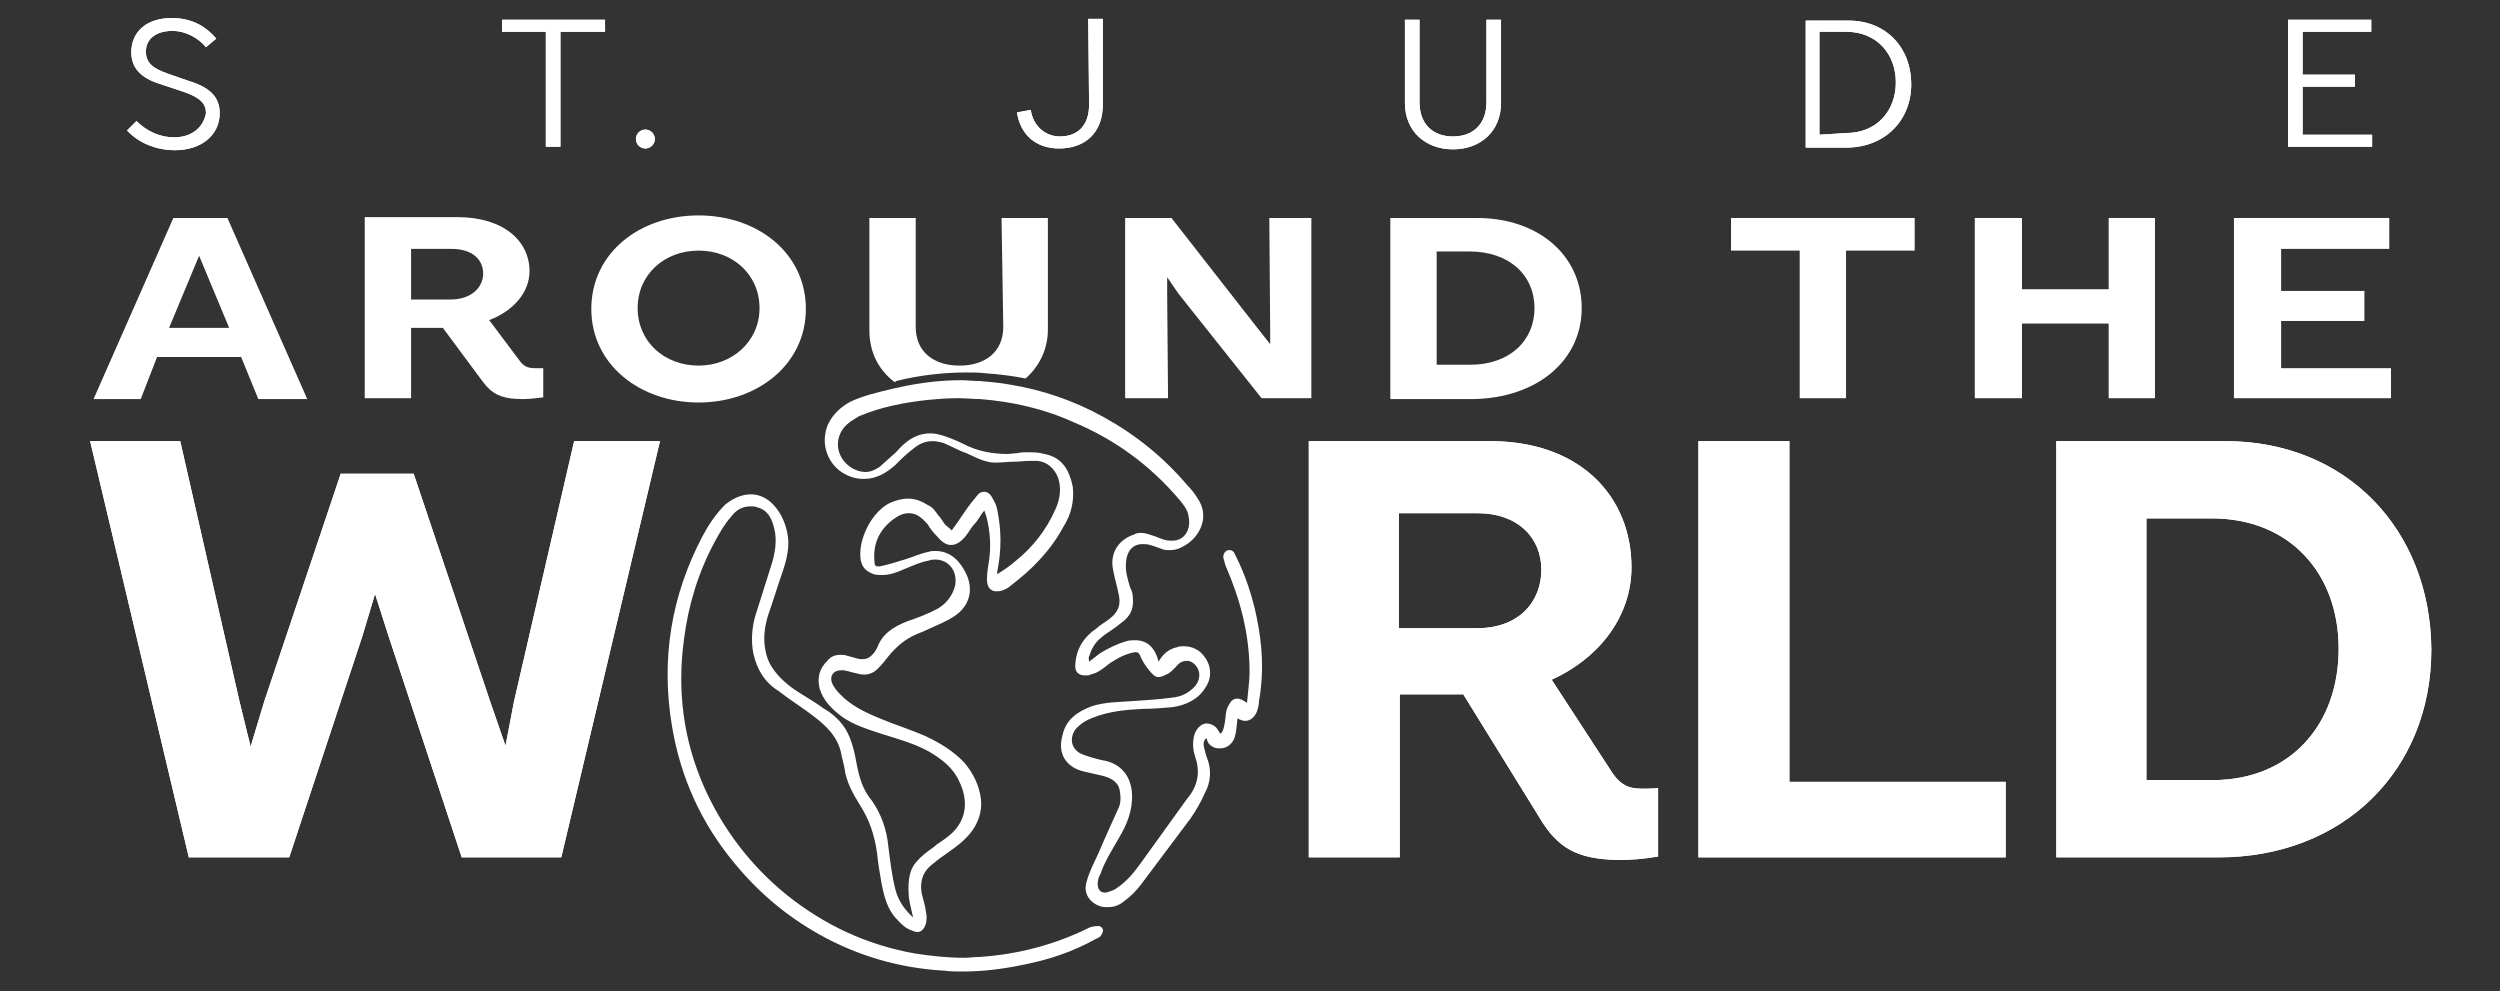
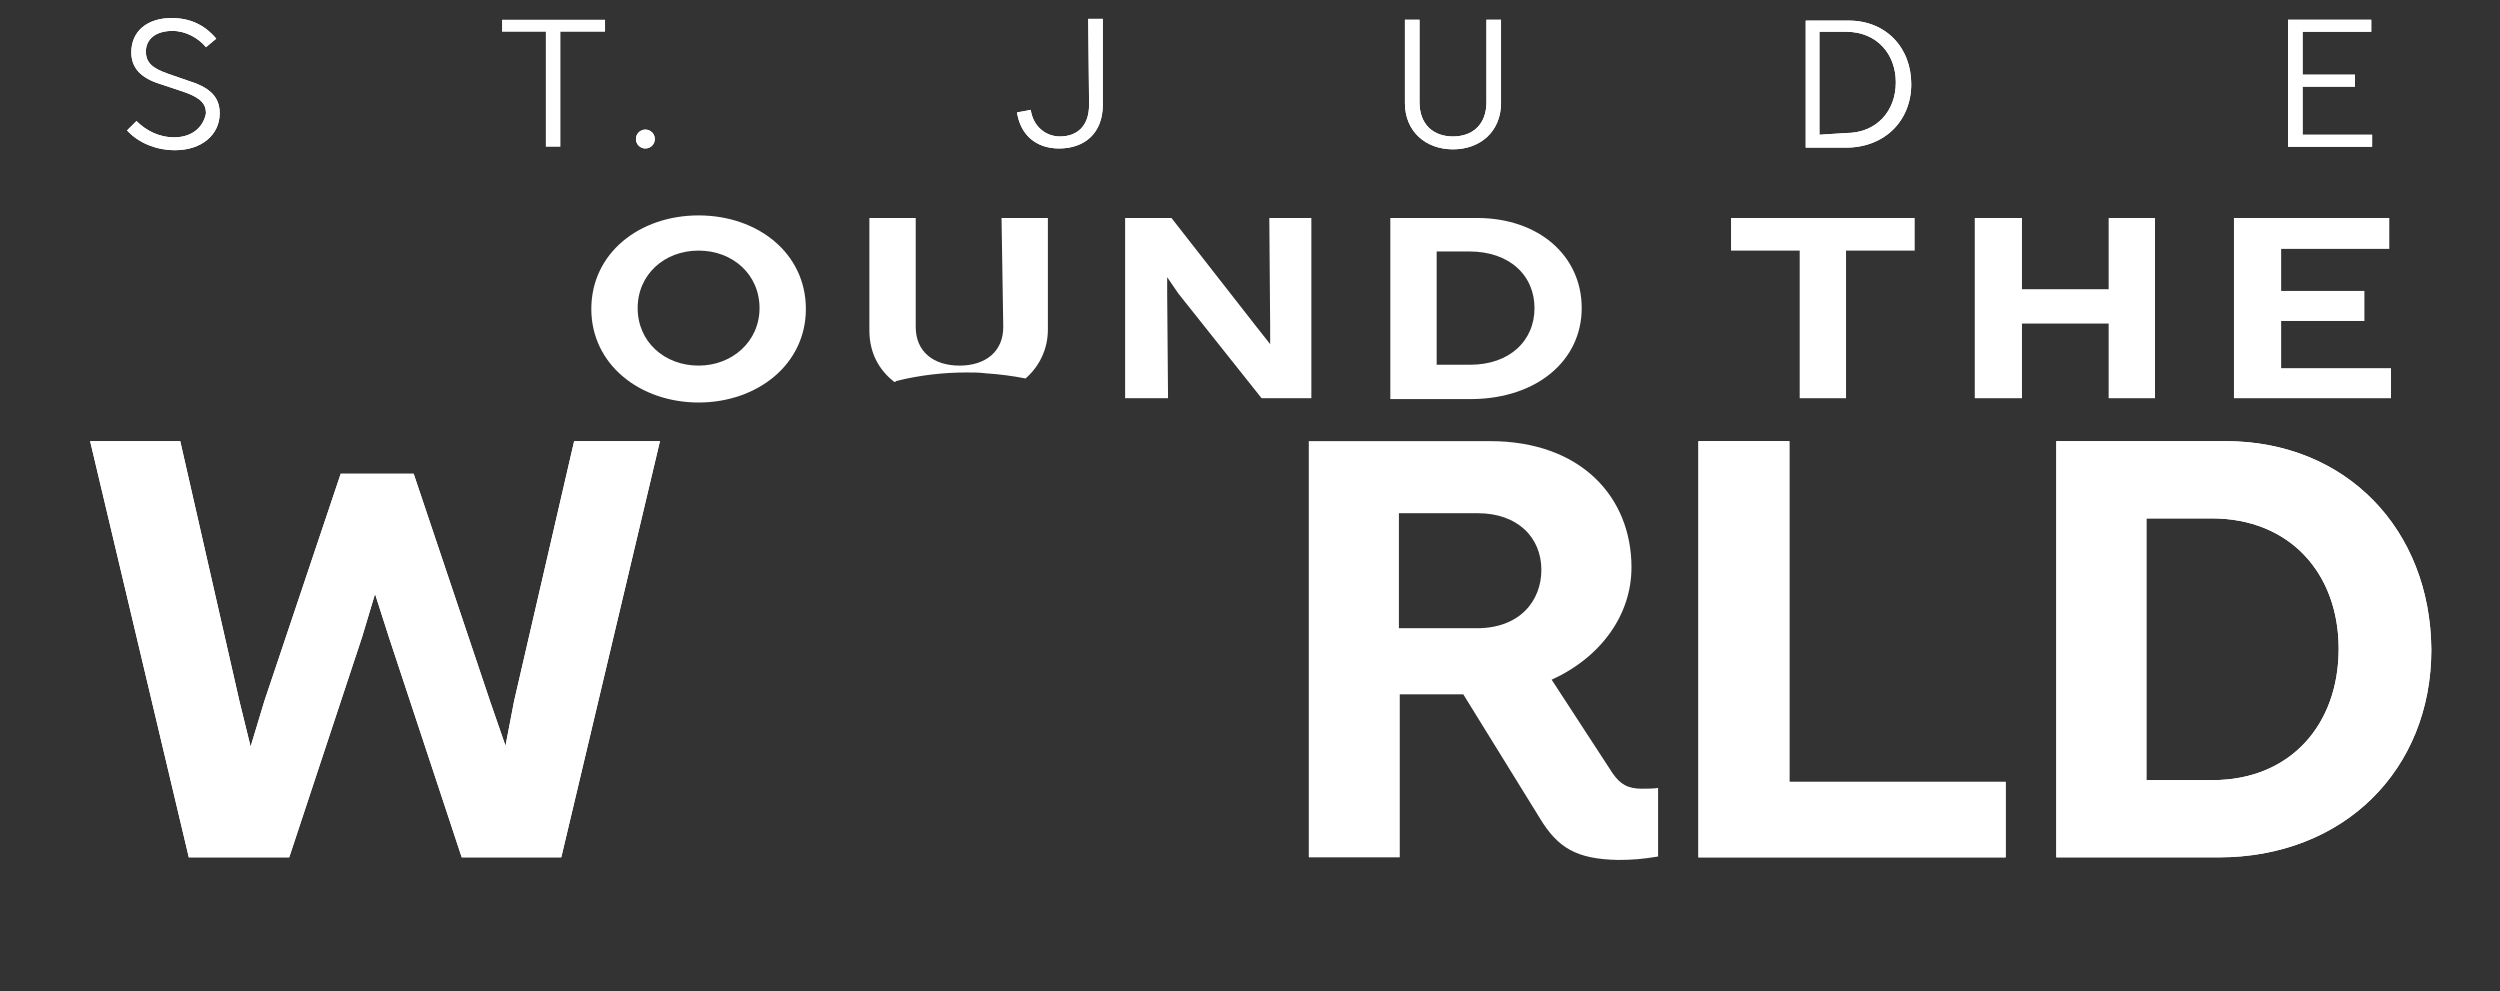
<svg xmlns="http://www.w3.org/2000/svg" version="1.1" id="Layer_1" x="0px" y="0px" viewBox="0 0 291.3 115.5" style="enable-background:new 0 0 291.3 115.5;" xml:space="preserve">
  <rect x="0" y="0" width="291.3" height="115.5" fill="#333333" stroke="none" />
  <style type="text/css">
	.st0{fill:#FFFFFF;}
</style>
  <g>
    <g>
      <polygon class="st0" points="59.9,81.7 58.9,86.9 57.1,81.7 48.2,55.2 39.7,55.2 30.8,81.7 29.2,87 27.9,81.7 21,51.4 10.5,51.4     22,99.9 33.7,99.9 42.2,74.2 43.7,69.2 45.3,74.2 53.8,99.9 65.4,99.9 76.9,51.4 66.9,51.4   " />
      <path class="st0" d="M187.9,90.1l-7.1-10.9c5.7-2.6,9.3-7.5,9.3-13.1c0-8.1-5.8-14.7-16.5-14.7h-21.1v48.5h10.6v-19h7.4l8.9,14.4    c2.1,3.5,4.3,4.8,9.1,4.9c1.7,0,2.9-0.1,4.7-0.4v-8c-0.3,0.1-1.6,0.1-1.9,0.1C189.7,91.9,188.8,91.4,187.9,90.1z M172.1,73.2H163    V59.8h9.2c4.6,0,7.4,2.8,7.4,6.6C179.6,70,177.1,73.2,172.1,73.2z" />
      <polygon class="st0" points="208.5,51.4 197.9,51.4 197.9,99.9 233.7,99.9 233.7,91.1 208.5,91.1   " />
      <path class="st0" d="M259.3,51.4h-19.7v48.5h18.9c14.6,0,24.8-10.2,24.8-24.2C283.2,61.7,273.4,51.4,259.3,51.4z M257.8,90.9h-7.7    V60.4h7.6c9.1,0,14.8,6.4,14.8,15.2S266.9,90.9,257.8,90.9z" />
      <path class="st0" d="M20.3,16c-1.8,0-3.3-0.8-4.4-1.9l-1.1,1.1c1.3,1.4,3.3,2.3,5.6,2.3c3.1,0,5.2-1.8,5.2-4.3    c0-1.7-0.9-2.9-3.4-3.7l-2.6-0.9c-1.7-0.6-2.6-1.2-2.6-2.6c0-1.4,1.1-2.4,3.1-2.4c1.5,0,3,0.8,3.9,1.9l1.2-1    c-1.1-1.3-2.7-2.4-5.2-2.4c-2.8,0-4.7,1.5-4.7,4c0,1.8,1.1,3,3.4,3.7l2.7,0.9c2,0.7,2.6,1.4,2.6,2.5C23.7,14.8,22.4,16,20.3,16z" />
-       <polygon class="st0" points="63.6,17.1 65.3,17.1 65.3,3.7 70.5,3.7 70.5,2.3 58.5,2.3 58.5,3.7 63.6,3.7   " />
      <circle class="st0" cx="75.2" cy="16.2" r="1.1" />
      <path class="st0" d="M126.9,12.2c0,2.5-1.4,3.7-3.4,3.7c-1.6,0-3.1-1.1-3.4-3.1l-1.6,0.3c0.4,2.6,2.2,4.2,4.9,4.2    c3,0,5.1-1.8,5.1-5.1v-10h-1.7L126.9,12.2L126.9,12.2z" />
      <path class="st0" d="M169.3,17.4c3.2,0,5.6-2.1,5.6-5.4V2.3h-1.7v9.6c0,2.6-1.6,4-3.9,4c-2.3,0-3.9-1.4-3.9-4V2.3h-1.7V12    C163.7,15.3,166.1,17.4,169.3,17.4z" />
      <path class="st0" d="M222.7,9.8c0-4.2-2.9-7.4-7.3-7.4h-5v14.8h4.9C219.7,17.1,222.7,14,222.7,9.8z M212,15.7v-12h3.1    c3.6,0,5.8,2.6,5.8,5.9s-2.2,5.9-5.8,5.9L212,15.7L212,15.7z" />
      <polygon class="st0" points="276.4,15.7 268.3,15.7 268.3,10.1 274.4,10.1 274.4,8.7 268.3,8.7 268.3,3.7 276.3,3.7 276.3,2.3     266.6,2.3 266.6,17.1 276.4,17.1   " />
-       <path class="st0" d="M18.3,41.6h9.8l2,4.9h5.7l-9.3-21.1h-6.3l-9.3,21.1h5.5L18.3,41.6z M23.2,29.8l3.5,8.4h-7L23.2,29.8z" />
-       <path class="st0" d="M47.9,38.2h3.7l4.6,6.2c1.1,1.5,2.2,2.1,4.7,2.1c0.9,0,1.4-0.1,2.4-0.2v-3.4c-0.1,0-0.8,0-1,0    c-0.9,0-1.3-0.3-1.7-0.8L57,37.3c2.9-1.1,4.7-3.3,4.7-5.7c0-3.5-3-6.3-8.4-6.3H42.5v21.1h5.4V38.2z M47.9,29h4.7    c2.4,0,3.7,1.2,3.7,2.9c0,1.5-1.3,3-3.8,3h-4.6C47.9,34.9,47.9,29,47.9,29z" />
      <path class="st0" d="M81.4,25.1c-6.9,0-12.5,4.4-12.5,10.9s5.7,10.9,12.5,10.9S93.9,42.5,93.9,36S88.3,25.1,81.4,25.1z M81.4,42.6    c-4,0-7.1-2.8-7.1-6.7s3.1-6.7,7.1-6.7c4,0,7.1,2.8,7.1,6.7S85.3,42.6,81.4,42.6z" />
      <path class="st0" d="M116.9,38.1c0,2.9-2.1,4.5-5.1,4.5c-3,0-5.1-1.6-5.1-4.5V25.4h-5.4v13.1c0,2.6,1.1,4.6,2.9,6    c0.1,0,0.2,0,0.2-0.1l0,0c2.8-0.7,5.6-1,8.2-1c0.8,0,1.5,0,2.3,0.1c1.5,0.1,3.1,0.3,4.6,0.6c1.6-1.4,2.6-3.4,2.6-5.7v-13h-5.4    L116.9,38.1L116.9,38.1z" />
      <polygon class="st0" points="152.8,25.4 147.9,25.4 148,38.2 148,40.1 146.5,38.2 136.5,25.4 131.1,25.4 131.1,46.4 136.1,46.4     136,34.2 136,32.3 137.3,34.2 147,46.4 152.8,46.4   " />
      <path class="st0" d="M184.3,35.9c0-6.1-5-10.5-12.2-10.5H162v21.1h9.6C179.1,46.4,184.3,42,184.3,35.9z M167.4,42.5V29.3h3.8    c4.7,0,7.6,2.8,7.6,6.6s-2.9,6.6-7.5,6.6H167.4z" />
      <polygon class="st0" points="209.7,46.4 215.1,46.4 215.1,29.2 223.1,29.2 223.1,25.4 201.7,25.4 201.7,29.2 209.7,29.2   " />
      <polygon class="st0" points="245.7,46.4 251.1,46.4 251.1,25.4 245.7,25.4 245.7,33.7 235.6,33.7 235.6,25.4 230.1,25.4     230.1,46.4 235.6,46.4 235.6,37.7 245.7,37.7   " />
      <polygon class="st0" points="278.6,42.9 265.8,42.9 265.8,37.4 275.5,37.4 275.5,33.9 265.8,33.9 265.8,29 278.4,29 278.4,25.4     260.3,25.4 260.3,46.4 278.6,46.4   " />
    </g>
    <g>
      <polygon class="st0" points="59.9,81.7 58.9,86.9 57.1,81.7 48.2,55.2 39.7,55.2 30.8,81.7 29.2,87 27.9,81.7 21,51.4 10.5,51.4     22,99.9 33.7,99.9 42.2,74.2 43.7,69.2 45.3,74.2 53.8,99.9 65.4,99.9 76.9,51.4 66.9,51.4   " />
-       <path class="st0" d="M187.9,90.1l-7.1-10.9c5.7-2.6,9.3-7.5,9.3-13.1c0-8.1-5.8-14.7-16.5-14.7h-21.1v48.5h10.6v-19h7.4l8.9,14.4    c2.1,3.5,4.3,4.8,9.1,4.9c1.7,0,2.9-0.1,4.7-0.4v-8c-0.3,0.1-1.6,0.1-1.9,0.1C189.7,91.9,188.8,91.4,187.9,90.1z M172.1,73.2H163    V59.8h9.2c4.6,0,7.4,2.8,7.4,6.6C179.6,70,177.1,73.2,172.1,73.2z" />
      <polygon class="st0" points="208.5,51.4 197.9,51.4 197.9,99.9 233.7,99.9 233.7,91.1 208.5,91.1   " />
      <path class="st0" d="M259.3,51.4h-19.7v48.5h18.9c14.6,0,24.8-10.2,24.8-24.2C283.2,61.7,273.4,51.4,259.3,51.4z M257.8,90.9h-7.7    V60.4h7.6c9.1,0,14.8,6.4,14.8,15.2S266.9,90.9,257.8,90.9z" />
      <path class="st0" d="M20.3,16c-1.8,0-3.3-0.8-4.4-1.9l-1.1,1.1c1.3,1.4,3.3,2.3,5.6,2.3c3.1,0,5.2-1.8,5.2-4.3    c0-1.7-0.9-2.9-3.4-3.7l-2.6-0.9c-1.7-0.6-2.6-1.2-2.6-2.6c0-1.4,1.1-2.4,3.1-2.4c1.5,0,3,0.8,3.9,1.9l1.2-1    c-1.1-1.3-2.7-2.4-5.2-2.4c-2.8,0-4.7,1.5-4.7,4c0,1.8,1.1,3,3.4,3.7l2.7,0.9c2,0.7,2.6,1.4,2.6,2.5C23.7,14.8,22.4,16,20.3,16z" />
      <polygon class="st0" points="63.6,17.1 65.3,17.1 65.3,3.7 70.5,3.7 70.5,2.3 58.5,2.3 58.5,3.7 63.6,3.7   " />
      <circle class="st0" cx="75.2" cy="16.2" r="1.1" />
      <path class="st0" d="M126.9,12.2c0,2.5-1.4,3.7-3.4,3.7c-1.6,0-3.1-1.1-3.4-3.1l-1.6,0.3c0.4,2.6,2.2,4.2,4.9,4.2    c3,0,5.1-1.8,5.1-5.1v-10h-1.7L126.9,12.2L126.9,12.2z" />
      <path class="st0" d="M169.3,17.4c3.2,0,5.6-2.1,5.6-5.4V2.3h-1.7v9.6c0,2.6-1.6,4-3.9,4c-2.3,0-3.9-1.4-3.9-4V2.3h-1.7V12    C163.7,15.3,166.1,17.4,169.3,17.4z" />
      <path class="st0" d="M222.7,9.8c0-4.2-2.9-7.4-7.3-7.4h-5v14.8h4.9C219.7,17.1,222.7,14,222.7,9.8z M212,15.7v-12h3.1    c3.6,0,5.8,2.6,5.8,5.9s-2.2,5.9-5.8,5.9L212,15.7L212,15.7z" />
      <polygon class="st0" points="276.4,15.7 268.3,15.7 268.3,10.1 274.4,10.1 274.4,8.7 268.3,8.7 268.3,3.7 276.3,3.7 276.3,2.3     266.6,2.3 266.6,17.1 276.4,17.1   " />
    </g>
  </g>
-   <path class="st0" d="M146.4,71.8c-0.5-2.4-1.3-4.8-2.4-7c-0.2-0.5-0.4-0.7-0.7-0.7c-0.1,0-0.1,0-0.2,0c-0.4,0.1-0.7,0.6-0.5,1.1  c0.1,0.2,0.1,0.5,0.2,0.7c1.7,3.9,2.8,8,2.8,12.4c0,1.1-0.2,2.4-0.3,3.6c-0.4-0.3-0.8-0.5-1.1-0.5c-0.3,0-0.6,0.1-0.8,0.4  c-0.2,0.3-0.4,0.6-0.5,1c-0.1,0.5-0.1,1-0.2,1.5c-0.1,0.5-0.2,1-0.5,1.2c-0.2-0.3-0.4-0.7-0.7-0.9c-0.3-0.2-0.6-0.3-0.9-0.3  c-0.6,0-1.1,0.5-1.4,1.2c-0.3,1-0.2,1.9,0.1,2.8c0.6,1.8,0.2,3.4-1,4.8c-1.8,2.5-3.6,5-5.4,7.5c-0.8,1.1-1.6,2.1-2.8,2.9  c-0.4,0.3-0.9,0.4-1.2,0.5c-0.1,0-0.1,0-0.2,0c-0.5,0-0.8-0.4-0.8-1c0-0.4,0.1-0.8,0.3-1.1c0.5-1.5,1.4-2.9,2.2-4.3  c0.9-1.5,1.6-3.2,1.5-5.1c-0.1-1.9-1.1-3.3-2.9-3.8c-0.3-0.1-0.6-0.1-0.9-0.2c-0.8-0.2-1.5-0.4-2.2-0.7c-1.1-0.6-1.3-1.8-0.6-2.8  c0.6-0.7,1.3-1.1,2.1-1.4c1.8-0.7,3.7-0.9,5.7-1c1.1,0,2.4-0.1,3.5-0.2c1.5-0.2,3-0.9,3.8-2.2c0.8-1.1,0.8-2.5,0-3.6  c-0.6-0.9-1.5-1.3-2.5-1.3c-0.2,0-0.5,0-0.7,0.1c-1,0.2-1.7,0.8-2.2,1.7c-0.4-1.6-1.3-2.5-2.7-2.5c-0.3,0-0.7,0-1,0.1  c-1.1,0.3-2.1,0.8-3.1,1.4c-0.4,0.3-0.9,0.7-1.3,1c0-0.2-0.1-0.5,0-0.6c0.2-0.6,0.4-1.1,0.8-1.6c0.5-0.6,1.1-1,1.7-1.4  c0.6-0.4,1.1-0.8,1.6-1.2c0.8-0.7,1.1-1.5,1-2.6c0-0.4-0.1-0.9-0.3-1.2c-0.3-1-0.6-1.9-0.5-3c0.1-1.3,0.8-2.1,1.9-2.1  c0.3,0,0.6,0,0.9,0.1c0.4,0.1,0.9,0.3,1.2,0.4c0.4,0.2,0.8,0.2,1.1,0.2c0.5,0,1-0.1,1.5-0.4c1.7-0.8,3.4-3.3,1.7-5.7  c-0.3-0.5-0.7-1-1.1-1.4c-2.8-3.3-6-5.9-9.8-8c-3.4-1.9-7.2-3.2-11-3.8c-1.1-0.2-2.2-0.3-3.4-0.4c-0.8,0-1.4-0.1-2.2-0.1  c-2.4,0-4.8,0.3-7.1,0.8c-0.3,0.1-0.6,0.1-0.9,0.2c-1.7,0.4-3.4,0.8-4.9,1.5c-1.1,0.6-2,1.4-2.6,2.6c-1.3,3,0.7,6.2,3.9,6.4  c0.1,0,0.2,0,0.3,0c1.4,0,2.6-0.7,3.6-1.6c0.7-0.7,1.3-1.3,2.1-1.9c0.7-0.6,1.4-0.9,2.3-0.9c0.4,0,0.8,0.1,1.2,0.2  c1,0.4,1.8,0.9,2.7,1.2c0.9,0.4,1.6,0.8,2.5,1c0.3,0.1,0.7,0.1,1,0.1c0.7,0,1.3-0.1,2-0.1s1.2-0.1,1.9-0.1c0.3,0,0.6,0,0.9,0  c1.1,0.1,2,0.9,2.4,2c0.4,1.2,0.2,2.5-0.3,3.6c-1.1,2.5-2.7,4.5-4.7,6.1c-0.7,0.6-1.3,1-2.1,1.5c0-0.2,0-0.3,0-0.3  c0.5-2.4,0.5-4.8,0-7.2c-0.1-0.6-0.4-1.1-0.7-1.6c-0.2-0.3-0.5-0.5-0.8-0.5c-0.3,0-0.6,0.1-0.8,0.4c-0.2,0.2-0.3,0.4-0.5,0.6  c-0.9,1.1-1.6,2.3-2.5,3.5c-0.3-0.3-0.6-0.5-0.8-0.7c-0.3-0.4-0.5-0.8-0.8-1.1c-0.3-0.4-0.6-0.9-1.1-1.1c-0.8-0.5-1.5-0.8-2.4-0.8  c-0.7,0-1.4,0.2-2.1,0.5c-2.1,1-3.8,4.3-3.4,6.7c0.2,0.9,0.7,1.3,1.5,1.6c0.3,0.1,0.7,0.1,1,0.1c0.9,0,1.7-0.3,2.6-0.7  c1-0.4,1.8-0.8,2.9-1c0.2-0.1,0.5-0.1,0.7-0.1c1.5,0,2.6,1.3,2.3,3c-0.3,1.2-1,2.1-2,2.7c-1.1,0.6-2.4,1.1-3.6,1.5  c-1.5,0.6-2.9,1.4-3.5,3.1c-0.1,0.2-0.2,0.3-0.3,0.5c-0.4,0.5-0.8,0.8-1.3,0.8c-0.1,0-0.3,0-0.4,0c-0.5-0.1-1.1-0.3-1.5-0.4  c-0.3-0.1-0.5-0.1-0.8-0.1c-0.6,0-1.1,0.2-1.5,0.7c-0.9,0.9-1.2,1.9-0.9,3.2c0.4,1.4,1.4,2.4,2.6,3.3c1.4,1,3.1,1.5,4.6,2  c1.9,0.6,3.8,1.1,5.6,2.1c1.5,0.9,2.8,1.9,3.5,3.5c1.2,2.5,0.7,4.9-1.5,6.5c-0.5,0.4-1.1,0.7-1.5,1.1c-0.7,0.5-1.4,1-1.9,1.6  c-1.1,1.1-1.1,2.7-1,4.2c0.1,0.8,0.3,1.5,0.5,2.4c-1.1-1-1.8-2.1-2.1-3.4c-0.4-1.6-0.6-3.4-0.8-5c-0.2-1.9-0.8-3.6-1.9-5.2  c-1.1-1.3-1.5-2.8-1.8-4.4c-0.2-1.1-0.4-2-0.8-3c-0.6-1.5-1.7-2.6-3.1-3.4c-1.2-0.9-2.6-1.6-3.8-2.5c-1.4-1.1-2.6-2.4-2.9-4.2  c-0.3-1.4-0.1-2.8,0.3-4.1c0.6-1.7,1.1-3.4,1.7-5.1c0.5-1.5,0.9-3.1,0.5-4.7c-0.3-1.3-0.9-2.5-1.9-3.4c-0.7-0.6-1.5-0.9-2.3-0.9  c-1,0-2,0.4-3,1.2c-1.1,1.1-1.9,2.3-2.6,3.6c-3.7,7-4.9,14.4-3.6,22.2c1,6,3.4,11.3,7.3,16c2.8,3.4,6,6.1,9.9,8.3  c4.5,2.5,9.3,3.9,14.5,4.2c0.8,0.1,1.4,0.1,2.2,0.1c2.4,0,4.7-0.3,7.1-0.8c3-0.6,5.7-1.5,8.4-3c0.2-0.1,0.5-0.2,0.6-0.4  c0.1-0.2,0.3-0.5,0.2-0.7c0-0.2-0.3-0.4-0.5-0.4l0,0c-0.5,0-1,0.1-1.3,0.3c-3.9,1.9-8.1,3-12.5,3.3c-0.7,0-1.2,0.1-1.9,0.1  c-1.9,0-3.7-0.2-5.7-0.5c-5.6-1-10.5-3.3-14.9-6.8c-4.2-3.4-7.5-7.7-9.7-12.7c-2.4-5.5-3.1-11.2-2.3-17.1c0.5-4,1.7-7.9,3.6-11.4  c0.6-1.1,1.1-2,1.9-2.9c0.6-0.8,1.3-1.2,2.3-1.2c0.2,0,0.5,0,0.7,0.1c1.2,0.3,1.7,1.2,2,2.4c0.4,1.5,0.1,3.1-0.4,4.6  c-0.6,1.9-1.2,3.8-1.8,5.7c-0.4,1.4-0.5,3-0.2,4.4c0.4,1.8,1.3,3.3,2.9,4.3c1.4,1.1,2.9,2,4.3,3.1s2.6,2.3,3,4.1  c0.1,0.6,0.3,1.2,0.4,1.8c0.2,1.6,1,3,1.8,4.3c1.1,1.7,1.7,3.5,2,5.6c0.1,1.1,0.3,2.3,0.5,3.4c0.3,1.6,0.7,3.2,1.8,4.3  c0.5,0.6,1.1,1.1,1.7,1.3c0.2,0.1,0.5,0.2,0.7,0.2c0.5,0,0.8-0.4,1-1c0.1-0.5,0.1-0.9,0-1.3c-0.1-0.8-0.3-1.4-0.5-2.2  c-0.2-1.2,0-2.3,1-3.2c0.6-0.5,1.1-0.9,1.7-1.3c0.8-0.6,1.6-1.1,2.3-1.8c1.3-1.2,2.1-2.9,1.9-4.7c-0.2-1.6-0.9-3-1.9-4.2  c-1.2-1.3-2.8-2.3-4.5-3.1c-1.8-0.8-3.5-1.3-5.4-2.1c-1.7-0.7-3.4-1.5-4.7-2.9c-0.3-0.3-0.6-0.7-0.8-1.1c-0.4-0.9,0.1-1.6,1-1.6  c0.1,0,0.2,0,0.3,0c0.6,0.1,1.1,0.3,1.7,0.4c0.3,0.1,0.5,0.1,0.7,0.1c0.6,0,1.1-0.2,1.6-0.7c0.5-0.5,0.9-1,1.2-1.4  c0.9-1.1,1.9-2,3.3-2.6c0.5-0.2,1-0.4,1.4-0.6c1.1-0.5,2.1-0.9,3-1.5c1.7-1.1,2.3-3,1.4-4.9c-0.6-1.3-1.7-2.7-3.6-2.7  c-0.3,0-0.5,0-0.8,0.1c-1,0.2-1.8,0.6-2.8,0.9s-1.9,0.6-2.9,0.8c-0.1,0-0.1,0-0.2,0c-0.3,0-0.4-0.2-0.4-0.5c-0.2-2.1,0.5-3.7,2.2-5  c0.7-0.5,1.2-0.7,1.8-0.7c0.9,0,1.5,0.5,2.2,1.3c0.3,0.5,0.6,0.9,1,1.3c0.6,0.7,1.1,1.1,1.7,1.1c0.6,0,1.1-0.3,1.7-1  c0.4-0.5,0.7-1.1,1.1-1.5s0.7-1.1,1.1-1.5c0.6,1.5,0.8,3.8,0.6,5.4c-0.1,0.9-0.3,1.7-0.3,2.6c0,0.9,0.4,1.4,1.1,1.4  c0.2,0,0.4,0,0.7-0.1c0.3-0.1,0.7-0.3,0.9-0.5c2.5-1.9,4.7-4.1,6.2-6.9c0.9-1.4,1.3-3,1.1-4.7c-0.4-1.9-1.2-3.4-3.3-3.8  c-0.7-0.2-1.3-0.2-2-0.2c-0.4,0-0.8,0-1.1,0.1c-0.4,0-0.9,0.1-1.2,0.1c-1.7,0-3.4-0.3-5-1.1c-0.8-0.4-1.5-0.7-2.4-1  c-0.6-0.2-1.1-0.3-1.6-0.3c-1.1,0-2.1,0.4-3,1.2c-0.4,0.3-0.7,0.7-1,1c-0.7,0.6-1.2,1.1-1.9,1.7c-0.6,0.4-1.1,0.6-1.7,0.6  c-0.5,0-1.1-0.2-1.6-0.5c-2-1.3-2.1-3.9-0.2-5.3c0.4-0.3,0.8-0.5,1.1-0.7c2.6-1.1,5.3-1.6,8-1.9c1.1-0.1,2.2-0.2,3.4-0.2  c0.1,0,0.1,0,0.2,0c0.9,0,1.7,0.1,2.5,0.1c3.7,0.3,7.4,1.1,10.9,2.7c4.8,2,8.9,5,12.3,9c0.5,0.6,1,1.2,1.1,2  c0.3,1.4-0.4,2.8-1.9,2.8c-0.3,0-0.6,0-0.9-0.1c-0.4-0.1-0.8-0.3-1.1-0.4c-0.6-0.2-1.1-0.4-1.6-0.4c-0.3,0-0.6,0-0.9,0.2  c-1.8,0.6-2.8,2.2-2.4,4.1c0.2,1.1,0.5,2,0.7,3.1c0.2,1.1-0.2,1.9-1.1,2.6c-0.5,0.4-1.1,0.7-1.5,1.1c-1.5,1-2.4,2.4-2.5,4.2  c-0.1,0.9,0.4,1.3,1.1,1.3c0.1,0,0.3,0,0.4,0c0.3-0.1,0.6-0.2,0.9-0.3c0.6-0.3,1.1-0.7,1.6-1.1c0.9-0.6,1.8-1.1,2.9-1.3  c0.1,0,0.1,0,0.2,0c0.2,0,0.3,0.1,0.4,0.3c0.3,0.7,0.6,1.2,1.1,1.8c0.4,0.5,0.7,0.8,1.1,0.8c0.3,0,0.7-0.2,1.1-0.4  c0.5-0.3,0.9-0.8,1.2-1.1c0.3-0.3,0.7-0.4,1-0.4c0.4,0,0.7,0.2,1,0.5c0.6,0.7,0.6,1.6,0,2.4c-0.8,0.9-1.7,1.3-2.8,1.4  c-1.5,0.2-3.1,0.3-4.6,0.4c-1.5,0.1-3.2,0.1-4.7,0.6c-1.6,0.6-3,1.5-3.4,3.4c-0.6,2.1,0.4,3.7,2.5,4.2c0.8,0.2,1.4,0.3,2.2,0.5  c1.1,0.3,1.9,0.8,2,1.9c0.1,0.6,0.1,1.2-0.1,1.7c-0.8,1.8-1.6,3.5-2.4,5.4c-0.5,1.1-1.1,2.2-1.4,3.4c-0.4,1.3,0.4,2.4,1.6,2.8  c0.3,0.1,0.6,0.1,0.9,0.1c0.7,0,1.3-0.2,1.9-0.7c0.8-0.6,1.4-1.2,2-2c1.9-2.5,3.8-5.1,5.7-7.6c0.7-1,1.2-1.9,1.7-3  c0.7-1.3,0.8-2.8,0.2-4.2c-0.1-0.3-0.2-0.7-0.3-1.1s-0.1-0.8,0.3-1.1c0.1,0.6,0.4,0.9,0.9,1.1c0.2,0.1,0.4,0.1,0.7,0.1  c0.8,0,1.5-0.6,1.7-1.4c0.2-0.7,0.2-1.4,0.3-2.1c0.3,0.2,0.7,0.3,0.9,0.3c0.7,0,1.2-0.6,1.4-1.2c0.1-0.4,0.2-0.7,0.2-1.1  C147.3,78.3,147.1,75.1,146.4,71.8z" />
</svg>